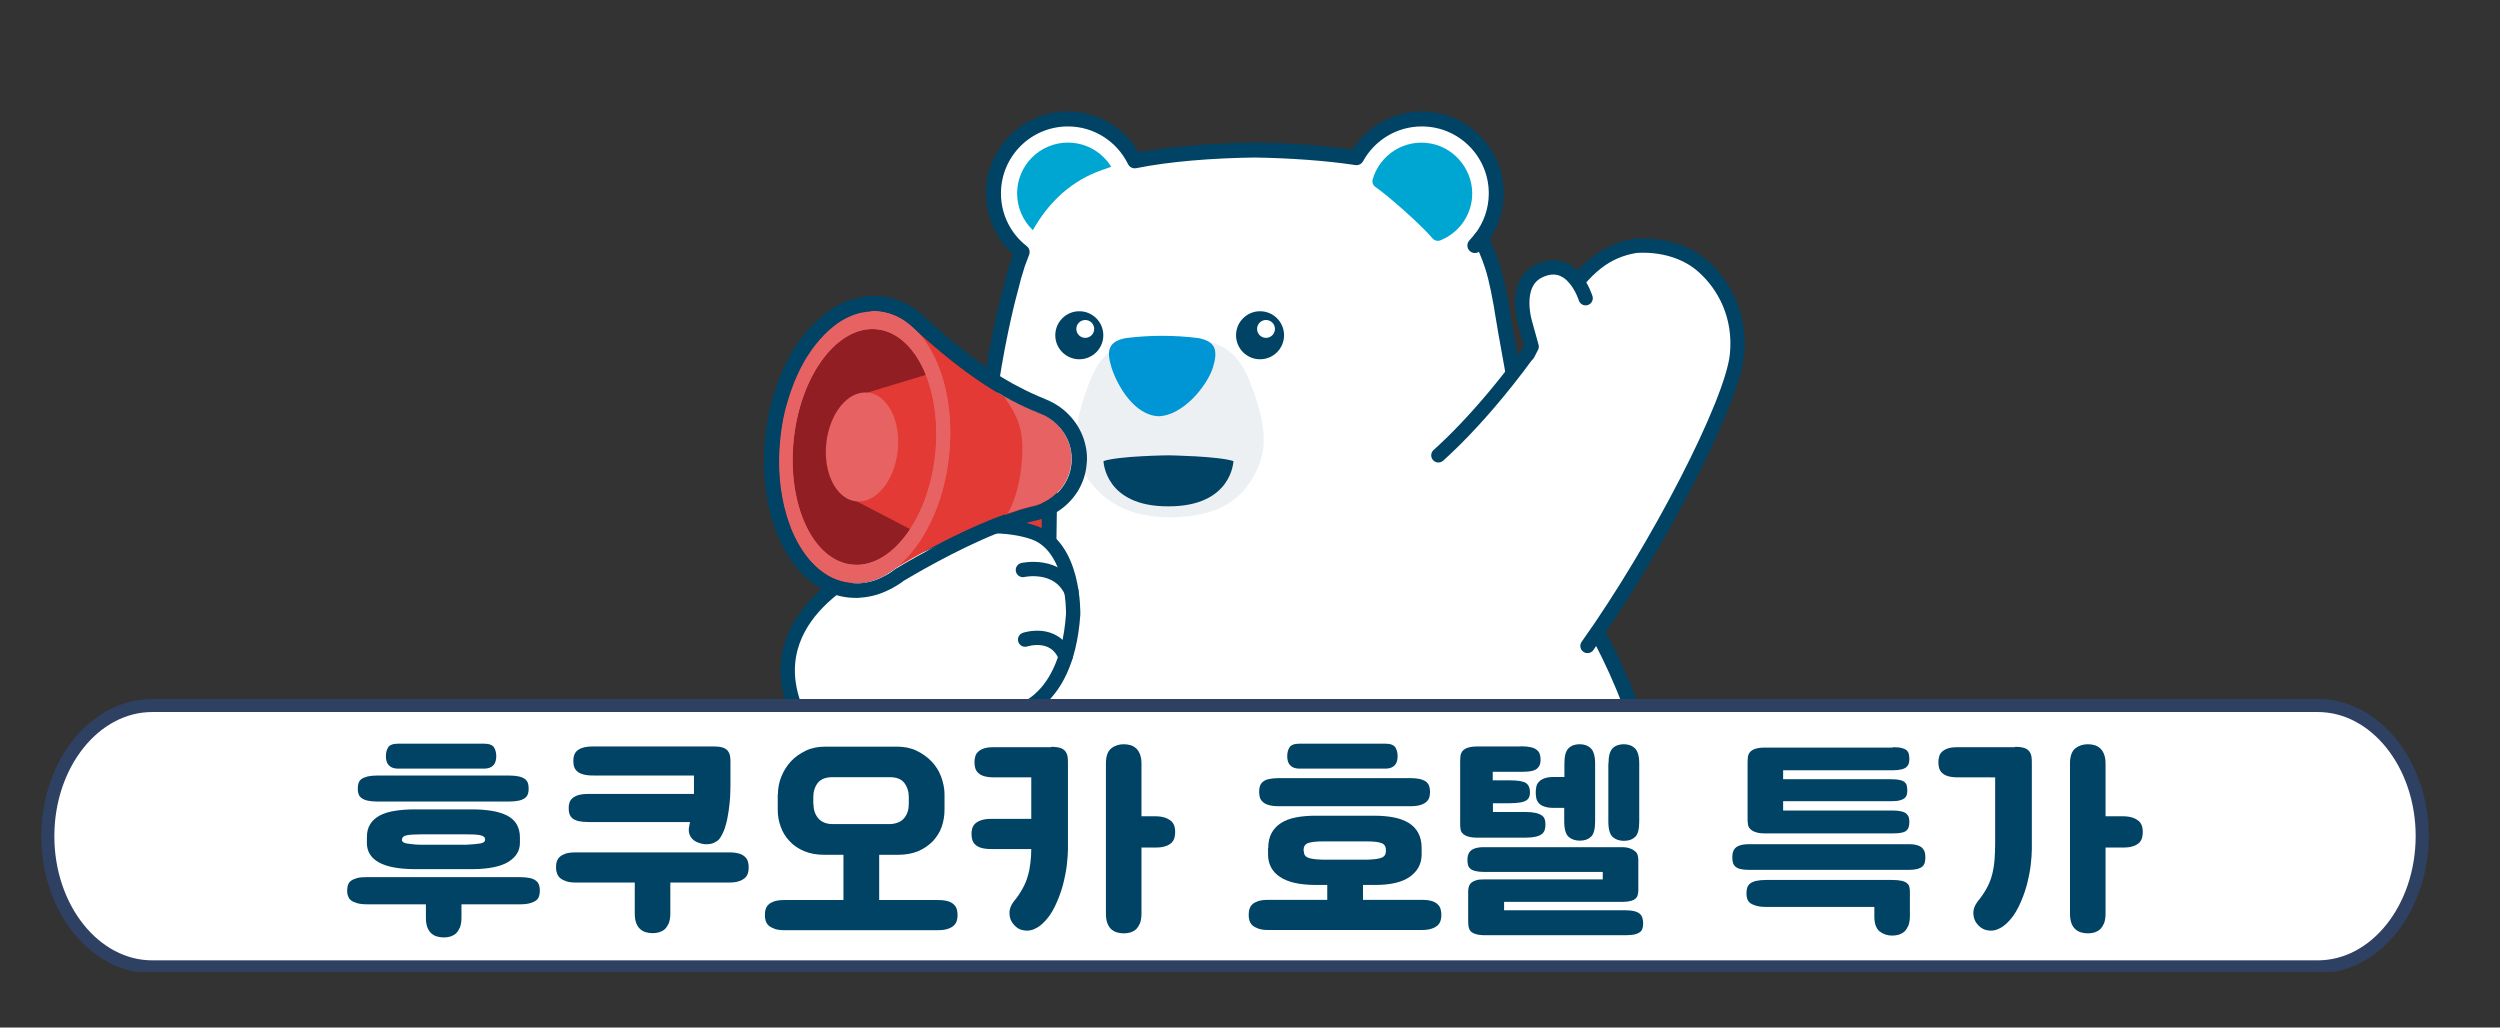
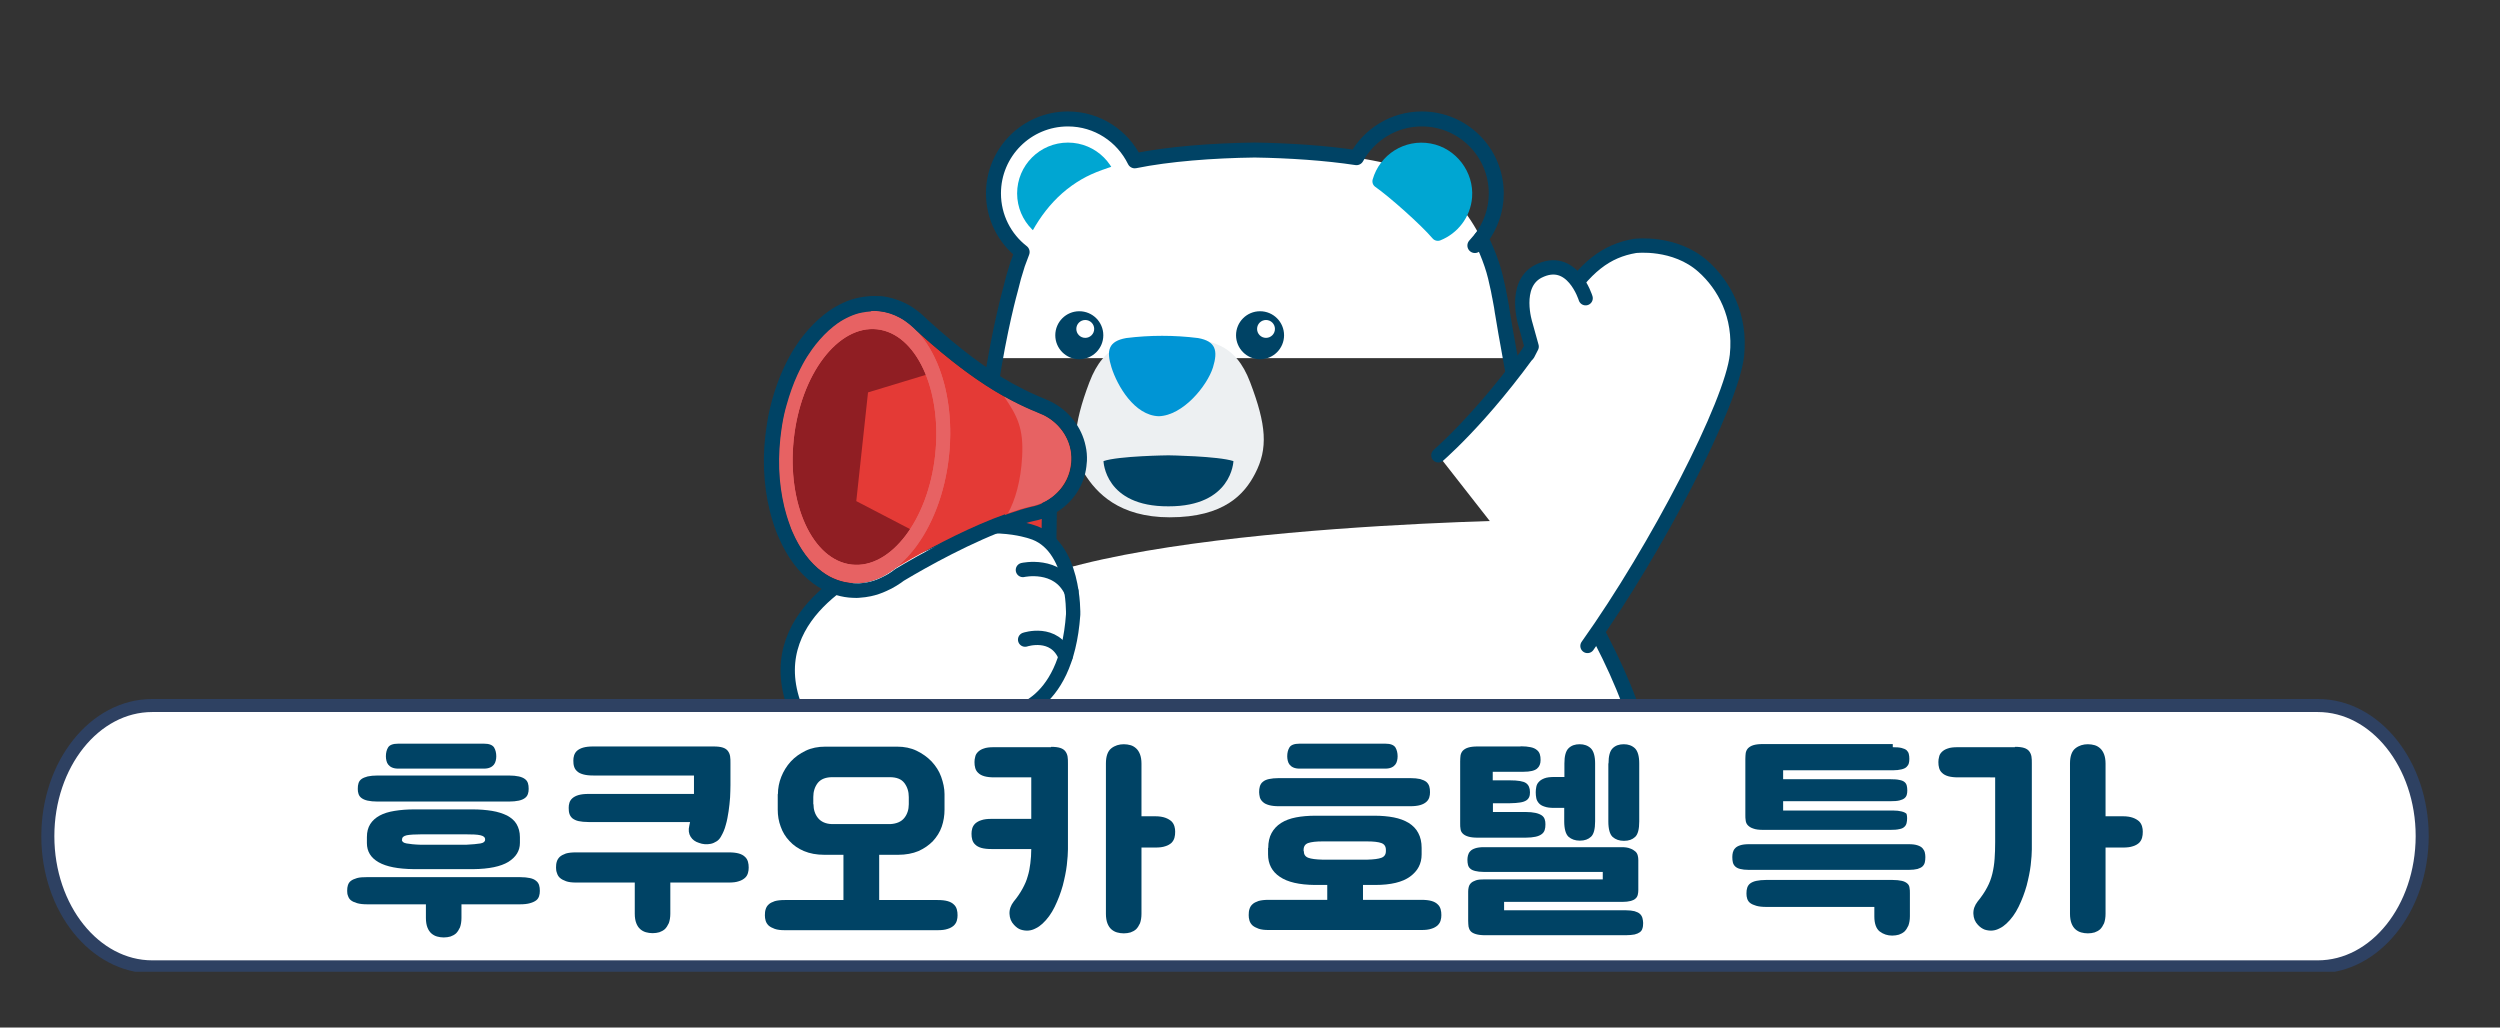
<svg xmlns="http://www.w3.org/2000/svg" xmlns:xlink="http://www.w3.org/1999/xlink" height="552px" id="레이어_1" style="" version="1.1" viewBox="0 0 1343 552" width="1343px" x="0px" xml:space="preserve" y="0px">
  <rect x="0" y="0" width="1343" height="552" fill="#333333" stroke="none" />
  <style type="text/css">
	.st0{clip-path:url(#SVGID_00000177441897356595146210000009454883653544780465_);}
	.st1{fill:#FFFFFF;}
	.st2{fill:#00A6D2;}
	.st3{fill:none;stroke:#004365;stroke-width:8.046;stroke-linecap:round;stroke-linejoin:round;stroke-miterlimit:10;}
	.st4{fill:#EDF0F2;}
	.st5{fill:#0095D5;}
	.st6{fill:#004365;}
	.st7{fill:#FFFFFF;stroke:#004365;stroke-width:8.046;stroke-linecap:round;stroke-linejoin:round;stroke-miterlimit:10;}
	.st8{fill:#FFFFFF;stroke:#004365;stroke-width:7.698;stroke-linecap:round;stroke-linejoin:round;stroke-miterlimit:10;}
	.st9{fill:#E43A36;}
	.st10{fill:#E76263;}
	.st11{fill:#901E23;}
	
		.st12{clip-path:url(#SVGID_00000083811419464957573460000014094388576441805498_);fill:#FFFFFF;stroke:#2E4162;stroke-width:7;stroke-miterlimit:10;}
</style>
  <g>
    <g>
      <defs>
        <rect height="540" id="SVGID_1_" width="1822" x="-808" y="-71" />
      </defs>
      <clipPath id="SVGID_00000023989168746155720620000015822519503839613371_">
        <use style="overflow:visible;" xlink:href="#SVGID_1_" />
      </clipPath>
      <g style="clip-path:url(#SVGID_00000023989168746155720620000015822519503839613371_);">
        <circle class="st1" cx="573.7" cy="103.9" r="40" />
-         <path class="st1" d="M804.9,155.6h-262c0,0-25.3,89-13.5,182.6h144.7l152.2-27.1c-4.3-70.1-14.5-113.4-19-142.1     C805.9,160.6,804.9,155.6,804.9,155.6z" />
        <circle class="st2" cx="573.7" cy="103.9" r="27.3" />
        <path class="st1" d="M806.6,164.6c-1.5-7.7-2.8-15.4-5.3-22.8c-5.6-16.4-14.6-31.9-28.9-42.1c-7.1-5-12.7-7.4-23.4-10.8     c-19-5.3-47.6-7.9-74.9-8.2c-27.2,0.4-55.9,2.9-74.9,8.2c-10.7,3.4-16.3,5.8-23.4,10.8c-14.3,10.2-23.4,25.7-28.9,42.1     c-2.5,7.5-4.4,15.1-5.9,22.8l-5.9,27.8h275.6L806.6,164.6z" />
-         <circle class="st1" cx="763.8" cy="103.9" r="40" />
        <path class="st2" d="M790.8,106.1c1.1-13.7-8.6-26.5-22.2-29c-14.1-2.6-27.4,6-31.2,19.3c-0.4,1.5,0.1,3,1.3,3.9     c7.7,5.4,24.5,20.3,30.9,27.8c1,1.2,2.8,1.6,4.2,1C783,125.4,789.9,116.8,790.8,106.1z" />
        <line class="st3" x1="795.6" x2="792.3" y1="128.1" y2="131.9" />
        <g>
          <path class="st4" d="M671.6,205.4c-8-21.1-21.3-23.7-42.7-23.7c-0.2,0-0.8,0-1,0c-21.4,0-34.7,2.6-42.7,23.7      c-8.7,22.9-9.8,37.5-2.6,49.1c6.3,10.1,18.4,23.4,45.8,23.4c29.4,0,40.2-12.6,45.8-23.4C681.3,240.9,680.3,228.3,671.6,205.4z" />
          <path class="st5" d="M643.6,181.6c-6.4-0.8-12.9-1.2-19.3-1.2s-12.9,0.4-19.3,1.2c-9.5,1.7-10.8,6.6-7.9,15.8      c3.1,9.8,12.3,25.8,25.4,26.2c13.1-0.4,26-16.4,29.1-26.2C654.4,188.3,653.1,183.3,643.6,181.6z" />
          <path class="st6" d="M627.7,244.6c0,0-26.8,0.3-34.9,3.1c0,0,0.6,24.5,34.9,24.3c34.2,0.1,34.9-24.3,34.9-24.3      C654.4,245,627.7,244.6,627.7,244.6z" />
          <g>
            <circle class="st6" cx="676.9" cy="180.1" r="12.9" />
            <circle class="st1" cx="680.1" cy="176.7" r="4.8" />
          </g>
          <g>
            <circle class="st6" cx="579.8" cy="180.1" r="12.9" />
            <circle class="st1" cx="583" cy="176.7" r="4.8" />
          </g>
        </g>
        <path class="st1" d="M528.1,326.5c0,0-26.4,126.6,37.3,230.2L671,590l146.2,13.6l15.1-40.3c0,0,37.5-33.4,52.8-91.8     c4.9-18.8,3.1-39.6-0.1-58.6c-8.1-49-37.2-90.8-61.1-133.4c0-0.1-0.1-0.1-0.1-0.2C823.8,279.4,571.1,282.2,528.1,326.5z" />
        <g>
          <polygon class="st1" points="565.3,556.7 566.7,564.2 565.9,606.8 688.4,606.8 688.4,556.7     " />
          <path class="st1" d="M565.9,598.5c0,0-5.7,5-8.7,13.8c-3.3,9.8-3.3,23.6,10.4,28.6c18.5,7,102.3,7.5,115.4-0.9      c0,0,8.9-12.4,5.4-41.5L565.9,598.5L565.9,598.5z" />
          <path class="st7" d="M628.6,645.2c-0.6-2-0.9-4.1-0.9-6.4c0-4.7,1.4-8.9,3.7-12.2" />
          <path class="st7" d="M591.5,642.5c-0.6-2-0.9-4.1-0.9-6.4c0-4.7,1.4-8.9,3.7-12.2" />
        </g>
        <g>
          <polygon class="st1" points="679.5,560 681.2,567.4 682.4,610 817.2,603.6 822.6,553.2     " />
          <path class="st1" d="M683.9,606.8c0,0-5.7,5-8.7,13.8c-3.3,9.8-3.3,23.6,10.4,28.6c18.5,7,100.7,7.5,113.8-0.9      c0,0,15.9-8.7,17.8-44.7L683.9,606.8z" />
          <path class="st7" d="M734.3,654.4c-0.6-2-3.9-10.1,1.9-22.3" />
          <path class="st7" d="M697.3,650.8c-0.6-2-3.5-11.2,1.9-21.5" />
        </g>
        <path class="st3" d="M660,563.3c8.9,2.7,20,2.4,26.7,0.8l-4.4,42.6c0,0-12.3,6.4-11.9,23.8c0,0-1.9,12.6,15.1,18.5" />
        <path class="st3" d="M885,413c-8.1-49-37.2-90.8-61.1-133.4c0-0.1-0.1-0.1-0.1-0.2l0,0c-4.9-51.9-12.7-86.3-16.5-110.3     c-0.1-0.6-0.2-1.2-0.3-1.7l-0.4-2.7c-0.3-1.8-0.7-3.6-1-5.4v-0.1c0-0.1,0-0.2-0.1-0.3c-0.4-2-0.6-3.2-0.6-3.2l0,0     c-1-4.7-2-9.3-3.6-13.9c-1.6-4.7-3.5-9.2-5.7-13.7c5.1-6.7,8.2-15.1,8.2-24.2c0-22.1-17.9-40-40-40c-15.1,0-28.3,8.4-35.1,20.8     c-16.5-2.5-35.9-3.8-54.7-4.1c-22.6,0.3-46.2,2.1-64.4,5.8c-6.5-13.3-20.1-22.5-35.9-22.5c-22.1,0-40,17.9-40,40     c0,12.8,6,24.2,15.4,31.5c-0.8,2.1-1.6,4.2-2.4,6.4c-1.5,4.6-2.8,9.2-3.9,13.9l0,0c0,0-23.2,81.7-14.8,170.9l0,0     c0,0-26.4,126.6,37.3,230.2l1.4,7.5l-0.7,34.3h-0.2c0,0-5.7,5-8.7,13.8c-3.3,9.8-3.3,23.6,10.4,28.6c16.2,6.1,82.4,7.3,107.5,1.9     c2.3,2.4,5.6,4.7,10.6,6.4c8,3,27.7,4.8,48.7,5.2l0,0l0,0c27.8,0.6,57.6-1.3,65.1-6.1c0,0,15.9-8.7,17.8-44.7l15.1-40.3     c0,0,37.5-33.4,52.8-91.8C890,452.7,888.1,432,885,413z" />
        <g>
          <g>
            <path class="st8" d="M772.7,244.6c3.9-3.5,33.5-29.8,65.4-80.2c13.4-21.2,24.9-29.7,40.3-32.3h0.1c0,0,21.2-2.6,36.5,11.1       c11.1,9.9,20.3,26.3,18.1,47.6c-2.7,25.8-43,103.8-80.3,156.2" />
            <polygon class="st1" points="846.5,167.2 832.6,164.4 823,172.6 823.8,195 848.8,187.4      " />
            <path class="st8" d="M851.8,160.2c0,0-7.2-23.7-25.5-14.4c-13.7,7.2-6.8,28.5-6.8,28.5l3.3,11.9l-2,3.9" />
          </g>
        </g>
        <g>
          <g>
            <path class="st9" d="M548.5,368.3L548.5,368.3c-7.7-0.1-13.8-6.4-13.7-14.1l1.3-93.5l27.8,0.4l-1.3,93.5       C562.5,362.3,556.2,368.4,548.5,368.3z" />
            <path class="st3" d="M548.5,368.3L548.5,368.3c-7.7-0.1-13.8-6.4-13.7-14.1l1.3-93.5l27.8,0.4l-1.3,93.5       C562.5,362.3,556.2,368.4,548.5,368.3z" />
          </g>
          <g>
            <path class="st8" d="M576.5,330.1c0,0,1.1-37.7-22.6-44.5c0,0-26.1-9.1-53.1,4.8l-30.3,12.2c0,0-61.5,24.3-44.3,75       c0,0,18.5,47.6,76.7,29.6l37.8-23.4C540.7,383.8,572.8,382.9,576.5,330.1z" />
            <path class="st8" d="M549.5,306.2c0,0,18.6-4.2,26,11.4" />
            <path class="st8" d="M550.7,343.6c0,0,15.8-5.3,21.7,9.2" />
          </g>
          <g>
            <path class="st9" d="M488.3,174L473,310.1c0,0,46.4-29.7,80.6-38c11.2-2.1,20.2-11,21.6-22.3c0.1-0.8,0.2-1.6,0.2-2.5       c0.5-11-6.5-21-16.7-25.2C541.5,215.1,521.7,204.9,488.3,174z" />
            <path class="st10" d="M575.5,247.4c0.5-11-6.5-21-16.7-25.2c-6-2.5-12.4-5.3-19.5-9.3c7.3,10.6,10.6,17.3,9.8,32.3       c-0.7,13.4-3.8,23.6-7.6,30.5c4.1-1.4,8.2-2.7,12.1-3.6c11.2-2.1,20.2-11,21.6-22.3C575.4,249,575.5,248.2,575.5,247.4z" />
            <ellipse class="st11" cx="464.4" cy="240.2" rx="73.4" ry="45.6" transform="matrix(0.107 -0.994 0.994 0.107 175.694 676.174)" />
            <path class="st9" d="M466.3,210.8l34.6-10.5c0,0,17.7,45.2-9.2,85.4L460,269.2L466.3,210.8z" />
            <path class="st10" d="M472.3,167.2c-25.1-2.7-48.9,27.8-53.2,68c-4.3,40.3,12.4,75.1,37.5,77.8s48.9-27.8,53.2-68       C514.1,204.7,497.4,169.9,472.3,167.2z M457.6,303.3c-21-2.3-34.9-32.4-31.2-67.3c3.7-34.9,23.8-61.4,44.8-59.1       c21,2.3,34.9,32.4,31.2,67.3S478.6,305.6,457.6,303.3z" />
            <path class="st10" d="M472.3,167.2c-25.1-2.7-48.9,27.8-53.2,68c-4.3,40.3,12.4,75.1,37.5,77.8s48.9-27.8,53.2-68       C514.1,204.7,497.4,169.9,472.3,167.2z M457.6,303.3c-21-2.3-34.9-32.4-31.2-67.3c3.7-34.9,23.8-61.4,44.8-59.1       c21,2.3,34.9,32.4,31.2,67.3S478.6,305.6,457.6,303.3z" />
-             <ellipse class="st10" cx="463.2" cy="240.1" rx="29.4" ry="19.3" transform="matrix(0.107 -0.994 0.994 0.107 174.844 674.844)" />
            <g>
              <path class="st6" d="M469.2,167c1,0,2.1,0.1,3.1,0.2c3.9,0.4,7.6,1.6,11.1,3.5c1.7,0.9,3.3,2,4.9,3.3l0,0c0,0,0,0,0.1,0.1        c1.4,1.1,2.7,2.3,4,3.6c19.8,17.9,34.6,28.3,47.1,35.3c5.2,2.9,9.9,5.2,14.5,7.2c0.3,0.1,0.5,0.2,0.8,0.3        c1.4,0.6,2.8,1.2,4.2,1.8c0.6,0.3,1.3,0.5,1.9,0.8c7.3,3.7,12.7,10.4,14.3,18.3c0.4,2,0.6,4,0.5,6.1c0,0.8-0.1,1.6-0.2,2.5        c-0.9,7.1-4.8,13.2-10.3,17.3c-3.3,2.5-7.2,4.2-11.4,5c-1.9,0.5-3.9,1-5.8,1.6c-0.1,0-0.1,0-0.2,0.1c-2,0.6-4,1.3-6.1,2        c-23.1,8-48.4,22.3-60.8,29.7c-0.5,0.4-1.1,0.8-1.6,1.2c-1.4,1-2.8,1.9-4.3,2.6c-0.6,0.3-1.2,0.6-1.8,0.9l0,0l0,0        c-2.3,1.1-4.7,1.9-7.2,2.4c-1.5,0.3-3.1,0.5-4.6,0.6c-0.5,0-1.1,0-1.6,0c-1,0-2.1-0.1-3.1-0.2c-2.3-0.3-4.6-0.8-6.8-1.6        c-1.5-0.5-2.9-1.2-4.3-1.9c-1.4-0.8-2.7-1.6-4-2.6c-6.5-4.8-11.9-12.2-15.9-21.4c-0.4-0.9-0.8-1.8-1.1-2.8        c-0.7-1.9-1.4-3.9-2-5.9c-0.9-3-1.7-6.2-2.3-9.5c-0.6-3.3-1.1-6.7-1.4-10.2c-0.6-7-0.5-14.4,0.3-21.9c0.3-2.5,0.6-5,1-7.4        c0.6-3.7,1.4-7.2,2.4-10.6c1.6-5.7,3.5-11.1,5.8-16.1c0.9-2,1.9-3.9,2.9-5.8c1.5-2.8,3.2-5.4,4.9-7.8c0.6-0.8,1.2-1.6,1.8-2.4        c3-3.8,6.3-7.2,9.7-9.9c0.7-0.5,1.4-1.1,2.1-1.6c2.1-1.5,4.3-2.7,6.5-3.7s4.5-1.8,6.8-2.2c1.5-0.3,3.1-0.5,4.6-0.6        C468.1,167,468.7,167,469.2,167 M469.2,159c-0.7,0-1.3,0-2,0.1c-2,0.1-3.9,0.4-5.9,0.8c-2.8,0.6-5.7,1.5-8.4,2.8        c-2.6,1.2-5.3,2.7-7.8,4.5c-0.8,0.6-1.6,1.2-2.4,1.8c-3.9,3.1-7.7,6.9-11.1,11.2c-0.7,0.9-1.3,1.7-2,2.6        c-1.9,2.7-3.8,5.6-5.4,8.6c-1.1,2-2.2,4.1-3.2,6.3c-2.5,5.4-4.6,11.3-6.3,17.4c-1,3.7-1.9,7.5-2.5,11.4        c-0.4,2.6-0.8,5.3-1.1,7.9c-0.9,7.9-1,15.8-0.3,23.4c0.3,3.7,0.8,7.4,1.5,11c0.7,3.5,1.5,7,2.5,10.3c0.7,2.2,1.4,4.4,2.2,6.5        c0.4,1,0.8,2.1,1.3,3.1c4.5,10.5,10.9,19.1,18.5,24.7c1.6,1.2,3.3,2.3,5,3.2c1.7,1,3.6,1.8,5.4,2.4c2.8,1,5.7,1.7,8.7,2        c1.3,0.1,2.6,0.2,4,0.2c0.7,0,1.3,0,2-0.1c2-0.1,3.9-0.4,5.9-0.8c2.9-0.6,5.8-1.6,8.6-2.9c0.2-0.1,0.4-0.2,0.6-0.3        c0.6-0.3,1.2-0.6,1.9-0.9c1.7-0.9,3.5-2,5.1-3.1c0.5-0.4,1-0.7,1.5-1.1c12.7-7.6,36.9-21.1,58.9-28.8c2-0.7,3.9-1.3,5.8-1.9        l0.2-0.1c1.9-0.6,3.6-1,5.3-1.4c5.2-1,10.2-3.2,14.5-6.4c7.5-5.6,12.3-13.7,13.4-22.7c0.1-1,0.2-2.1,0.3-3.1        c0.1-2.7-0.1-5.4-0.7-8c-2.1-10.2-9.1-19.1-18.6-23.8c-0.8-0.4-1.6-0.8-2.4-1.1c-1.3-0.5-2.6-1.1-4-1.7l-0.5-0.2l-0.2-0.1        c-4.9-2.1-9.4-4.4-13.8-6.8c-13.8-7.7-28.2-18.5-45.4-34.1c-1.4-1.4-2.9-2.8-4.4-4c-0.2-0.1-0.3-0.3-0.5-0.4        c-1.9-1.5-3.8-2.8-5.7-3.8c-4.5-2.4-9.2-3.9-14.1-4.5C471.8,159.1,470.5,159,469.2,159L469.2,159z" />
            </g>
          </g>
        </g>
      </g>
    </g>
  </g>
  <g>
    <g>
      <defs>
        <rect height="492.7" id="SVGID_00000103956899742080930090000009752797632673368251_" width="1434" x="-101" y="29.3" />
      </defs>
      <clipPath id="SVGID_00000013876803024949996480000005884915447617531058_">
        <use style="overflow:visible;" xlink:href="#SVGID_00000103956899742080930090000009752797632673368251_" />
      </clipPath>
      <path d="    M1245.1,519.4H81.8c-30.9,0-56.1-31.4-56.1-70.2l0,0c0-38.7,25.1-70.2,56.1-70.2h1163.3c30.9,0,56.1,31.4,56.1,70.2l0,0    C1301.1,488.1,1276,519.4,1245.1,519.4z" style="clip-path:url(#SVGID_00000013876803024949996480000005884915447617531058_);fill:#FFFFFF;stroke:#2E4162;stroke-width:7;stroke-miterlimit:10;" />
    </g>
  </g>
  <g>
    <path class="st6" d="M186.5,478.6c0-1.2,0.1-2.2,0.4-3.1c0.3-0.9,0.8-1.7,1.6-2.3c0.8-0.6,1.9-1.1,3.3-1.5c1.4-0.4,3.2-0.5,5.4-0.5   h82.1c2.2,0,4,0.2,5.4,0.5s2.5,0.8,3.3,1.5c0.8,0.6,1.3,1.4,1.6,2.3c0.3,0.9,0.4,1.9,0.4,3.1c0,0.9-0.1,1.9-0.4,2.8   c-0.3,0.9-0.8,1.7-1.6,2.3c-0.8,0.6-1.9,1.1-3.3,1.5c-1.4,0.4-3.2,0.6-5.4,0.6h-31.4v7.3c0,2-0.3,3.7-0.8,5.1   c-0.6,1.3-1.3,2.4-2.1,3.2c-0.9,0.8-1.9,1.3-3,1.7c-1.1,0.3-2.3,0.5-3.6,0.5c-1.3,0-2.5-0.2-3.6-0.5c-1.1-0.3-2.2-0.9-3.1-1.7   c-0.9-0.8-1.6-1.9-2.1-3.2c-0.5-1.3-0.8-3-0.8-5.1v-7.3h-31.5c-2.2,0-4-0.2-5.4-0.6c-1.4-0.4-2.5-0.9-3.3-1.5   c-0.8-0.6-1.3-1.4-1.6-2.3C186.6,480.5,186.5,479.6,186.5,478.6z M192.2,423.8c0-1.2,0.1-2.2,0.4-3.1c0.3-0.9,0.8-1.6,1.6-2.2   c0.8-0.6,1.9-1,3.3-1.4c1.4-0.3,3.2-0.5,5.4-0.5h70.4c2.2,0,4,0.2,5.4,0.5c1.4,0.3,2.5,0.8,3.3,1.4c0.8,0.6,1.3,1.3,1.6,2.2   c0.3,0.9,0.4,1.9,0.4,3.1c0,0.9-0.1,1.9-0.4,2.7c-0.3,0.9-0.8,1.6-1.6,2.2c-0.8,0.6-1.9,1.1-3.3,1.4s-3.2,0.5-5.4,0.5h-70.4   c-2.2,0-4-0.2-5.4-0.5s-2.5-0.8-3.3-1.4c-0.8-0.6-1.3-1.3-1.6-2.2C192.3,425.7,192.2,424.7,192.2,423.8z M197.1,449.7   c0-2.8,0.6-5.1,1.8-7c1.2-1.9,2.9-3.4,5.1-4.6c2.2-1.2,4.9-2,8-2.5c3.1-0.5,6.6-0.8,10.6-0.8h31.2c3.9,0,7.4,0.3,10.5,0.8   c3.1,0.5,5.8,1.4,8.1,2.5c2.2,1.2,4,2.7,5.1,4.6s1.8,4.2,1.8,7v3.1c0,4.3-2.1,7.6-6.2,10.2c-4.1,2.5-10.4,3.8-18.7,3.9h-32.2   c-8.3-0.1-14.6-1.3-18.8-3.7c-4.2-2.4-6.3-5.8-6.3-10.3V449.7z M207.3,406.3c0-1.9,0.4-3.5,1.2-4.8c0.8-1.3,2.6-2,5.4-2H260   c2.8,0,4.5,0.7,5.4,2c0.8,1.3,1.2,3,1.2,4.8c0,0.8-0.1,1.6-0.3,2.4c-0.2,0.8-0.5,1.5-1,2.1c-0.5,0.6-1.1,1.1-2,1.5   c-0.9,0.4-2,0.6-3.3,0.6h-46.1c-1.3,0-2.4-0.2-3.3-0.6c-0.9-0.4-1.5-0.9-2-1.5c-0.5-0.6-0.8-1.3-1-2.1   C207.4,407.9,207.3,407.1,207.3,406.3z M215.9,451.1c0,1,0.8,1.7,2.5,2c1.7,0.3,4.2,0.6,7.7,0.7h24.3c3.5-0.2,6-0.4,7.7-0.7   c1.7-0.3,2.5-1,2.5-2v-0.2c0-1.1-0.8-1.8-2.5-2.2s-4.3-0.5-8-0.5h-23.6c-3.7,0-6.4,0.2-8,0.5c-1.7,0.4-2.5,1.1-2.5,2.2V451.1z" />
    <path class="st6" d="M298.7,466.1c0-1.2,0.1-2.3,0.4-3.2c0.3-1,0.8-1.8,1.6-2.6c0.8-0.7,1.9-1.3,3.3-1.8c1.4-0.4,3.2-0.6,5.4-0.6   h82.1c2.2,0,4,0.2,5.4,0.6c1.4,0.4,2.5,1,3.3,1.8c0.8,0.7,1.3,1.6,1.6,2.6c0.3,1,0.4,2.1,0.4,3.2c0,0.9-0.1,1.9-0.4,2.9   c-0.3,1-0.8,1.9-1.6,2.6c-0.8,0.7-1.9,1.4-3.3,1.8c-1.4,0.5-3.2,0.7-5.4,0.7h-31.4v16.7c0,2-0.3,3.7-0.8,5.1   c-0.6,1.3-1.3,2.4-2.1,3.2c-0.9,0.8-1.9,1.3-3,1.7c-1.1,0.3-2.3,0.5-3.6,0.5c-1.3,0-2.5-0.2-3.6-0.5c-1.1-0.3-2.2-0.9-3.1-1.7   c-0.9-0.8-1.6-1.9-2.1-3.2c-0.5-1.3-0.8-3-0.8-5.1v-16.7h-31.5c-2.2,0-4-0.2-5.4-0.7c-1.4-0.5-2.5-1.1-3.3-1.8   c-0.8-0.7-1.3-1.6-1.6-2.6C298.8,468,298.7,467,298.7,466.1z M383.3,401c2.1,0,3.8,0.2,5,0.6c1.2,0.4,2.1,1,2.7,1.8   c0.6,0.8,1,1.7,1.2,2.8c0.2,1.1,0.2,2.4,0.2,3.8v11.8c0,2-0.1,4.2-0.2,6.6c-0.2,2.4-0.4,4.9-0.8,7.4c-0.4,2.5-0.8,5-1.5,7.3   c-0.6,2.4-1.5,4.4-2.6,6.3c-0.6,1.1-1.4,2-2.4,2.6c-1,0.6-2,1.1-3.1,1.3s-2.1,0.3-3.2,0.2c-1.1-0.1-2.1-0.3-3.1-0.7   c-2-0.6-3.5-1.7-4.5-3.3c-1-1.6-1.3-3.6-0.7-6l0.4-1.9h-54.5c-2.2,0-4-0.2-5.4-0.5s-2.5-0.9-3.3-1.5c-0.8-0.7-1.3-1.5-1.6-2.4   c-0.3-0.9-0.4-2-0.4-3.2c0-0.9,0.1-1.9,0.4-2.8c0.3-0.9,0.8-1.7,1.6-2.4c0.8-0.7,1.9-1.3,3.3-1.7c1.4-0.4,3.2-0.6,5.4-0.6h56.6   v-1.3v-8.6h-54.1c-2.2,0-4-0.2-5.4-0.6c-1.4-0.4-2.5-0.9-3.3-1.7c-0.8-0.7-1.3-1.5-1.6-2.5c-0.3-0.9-0.4-2-0.4-3.2   c0-0.9,0.1-1.9,0.4-2.8c0.3-0.9,0.8-1.8,1.6-2.5c0.8-0.7,1.9-1.3,3.3-1.7c1.4-0.4,3.2-0.6,5.4-0.6H383.3z" />
    <path class="st6" d="M417.9,426.6c0-3.1,0.6-6.3,1.8-9.3s2.9-5.8,5.1-8.2c2.2-2.4,4.9-4.3,8-5.8c3.1-1.5,6.6-2.2,10.6-2.2h38.5   c3.9,0,7.4,0.7,10.5,2.2c3.1,1.5,5.8,3.4,8.1,5.8c2.2,2.4,4,5.1,5.1,8.2s1.8,6.2,1.8,9.3v8.3c0,3.2-0.5,6.3-1.5,9.2   c-1,2.9-2.6,5.4-4.7,7.7c-2.1,2.2-4.7,4-7.8,5.4c-3.1,1.3-6.8,2-10.9,2h-10.2v24.3h31.4c2.2,0,4,0.2,5.4,0.6c1.4,0.4,2.5,1,3.3,1.8   c0.8,0.7,1.3,1.6,1.6,2.6c0.3,1,0.4,2.1,0.4,3.2c0,0.9-0.1,1.9-0.4,2.9c-0.3,1-0.8,1.8-1.6,2.6c-0.8,0.7-1.9,1.4-3.3,1.8   c-1.4,0.5-3.2,0.7-5.4,0.7h-82.1c-2.2,0-4-0.2-5.4-0.7c-1.4-0.5-2.5-1.1-3.3-1.8c-0.8-0.8-1.3-1.6-1.6-2.6c-0.3-1-0.4-1.9-0.4-2.9   c0-1.2,0.1-2.3,0.4-3.2c0.3-1,0.8-1.9,1.6-2.6c0.8-0.8,1.9-1.3,3.3-1.8c1.4-0.4,3.2-0.6,5.4-0.6h31.5v-24.3h-10.3   c-4.2,0-7.8-0.7-10.9-2c-3.1-1.3-5.7-3.1-7.8-5.4c-2.1-2.2-3.7-4.8-4.7-7.7c-1.1-2.9-1.6-5.9-1.6-9.2V426.6z M437,432   c0,2.9,0.8,5.4,2.4,7.4c1.6,2,4.1,3.2,7.5,3.3h31.4c3.4-0.2,5.9-1.3,7.5-3.3c1.6-2,2.4-4.5,2.4-7.4v-3.8c0-3-0.8-5.5-2.4-7.6   c-1.6-2.1-4.2-3.1-7.9-3.1h-30.7c-3.6,0-6.2,1-7.9,3.1c-1.6,2.1-2.4,4.6-2.4,7.6V432z" />
    <path class="st6" d="M564.6,401.2c2.1,0,3.8,0.2,5,0.6c1.2,0.4,2.1,1,2.7,1.8c0.6,0.8,1,1.7,1.2,2.8c0.2,1.1,0.2,2.4,0.2,3.8v46.1   c0,2-0.2,4.8-0.6,8.4c-0.4,3.5-1.2,7.2-2.2,11.1c-1.1,3.9-2.5,7.6-4.3,11.3c-1.8,3.7-4,6.7-6.6,9.1c-1.1,1-2.3,1.9-3.6,2.5   c-1.3,0.7-2.6,1.1-4,1.2c-1.4,0.1-2.7-0.1-4-0.5s-2.5-1.3-3.7-2.6c-1.5-1.6-2.3-3.5-2.4-5.9c-0.1-2.4,0.7-4.5,2.2-6.5   c2-2.4,3.6-4.8,4.8-7c1.2-2.2,2.2-4.4,2.8-6.7c0.7-2.2,1.1-4.5,1.4-6.9c0.3-2.4,0.5-4.9,0.5-7.7h-21.4c-2.2,0-4-0.2-5.4-0.6   c-1.4-0.4-2.5-1-3.3-1.8c-0.8-0.7-1.3-1.6-1.6-2.6c-0.3-1-0.4-2.1-0.4-3.2c0-0.9,0.1-1.9,0.4-2.9c0.3-1,0.8-1.8,1.6-2.6   c0.8-0.7,1.9-1.4,3.3-1.8c1.4-0.5,3.2-0.7,5.4-0.7h21.4v-22.3h-19.8c-2.2,0-4-0.2-5.4-0.6c-1.4-0.4-2.5-1-3.3-1.8   c-0.8-0.7-1.3-1.6-1.6-2.6c-0.3-1-0.4-2.1-0.4-3.2c0-0.9,0.1-1.9,0.4-2.9c0.2-1,0.7-1.8,1.5-2.6c0.7-0.7,1.8-1.4,3.1-1.8   c1.3-0.5,3.1-0.7,5.3-0.7H564.6z M594.1,410.1c0-3.9,1-6.6,2.9-8.1c1.9-1.5,4.2-2.2,6.7-2.2c1.3,0,2.5,0.2,3.6,0.5   c1.1,0.3,2.1,0.9,3,1.7c0.9,0.8,1.6,1.9,2.1,3.2c0.5,1.3,0.8,3,0.8,5v28.3h7.4c2.2,0,4,0.3,5.4,0.8c1.4,0.5,2.5,1.2,3.3,1.9   c0.8,0.8,1.3,1.7,1.6,2.7c0.3,1,0.4,1.9,0.4,2.9c0,1.2-0.1,2.3-0.4,3.3c-0.3,1-0.8,1.9-1.6,2.7c-0.8,0.7-1.9,1.4-3.3,1.8   c-1.4,0.5-3.2,0.7-5.4,0.7h-7.4v35.6c0,2-0.3,3.7-0.8,5.1c-0.6,1.3-1.3,2.4-2.1,3.2c-0.9,0.8-1.9,1.3-3,1.7   c-1.1,0.3-2.3,0.5-3.6,0.5c-1.3,0-2.5-0.2-3.6-0.5c-1.1-0.3-2.2-0.9-3.1-1.7c-0.9-0.8-1.6-1.9-2.1-3.2c-0.5-1.3-0.8-3-0.8-5.1   V410.1z" />
    <path class="st6" d="M681.3,455.5c0-3.1,0.6-5.8,1.8-8c1.2-2.2,2.9-4,5.1-5.4c2.2-1.4,4.9-2.4,8-3c3.1-0.6,6.6-0.9,10.6-0.9h31.4   c3.9,0,7.4,0.3,10.5,0.9c3.1,0.6,5.8,1.6,8.1,3c2.2,1.4,4,3.2,5.1,5.4c1.2,2.2,1.8,4.9,1.8,8v3.5c0,5-2.1,8.9-6.2,11.9   c-4.1,3-10.4,4.5-18.7,4.5h-6.6v8h31.4c2.2,0,4,0.2,5.4,0.6c1.4,0.4,2.5,1,3.3,1.8c0.8,0.7,1.3,1.6,1.6,2.6c0.3,1,0.4,2.1,0.4,3.2   c0,0.9-0.1,1.9-0.4,2.9c-0.3,1-0.8,1.8-1.6,2.6c-0.8,0.7-1.9,1.4-3.3,1.8c-1.4,0.5-3.2,0.7-5.4,0.7h-82.1c-2.2,0-4-0.2-5.4-0.7   c-1.4-0.5-2.5-1.1-3.3-1.8c-0.8-0.8-1.3-1.6-1.6-2.6c-0.3-1-0.4-1.9-0.4-2.9c0-1.2,0.1-2.3,0.4-3.2c0.3-1,0.8-1.9,1.6-2.6   c0.8-0.8,1.9-1.3,3.3-1.8c1.4-0.4,3.2-0.6,5.4-0.6H713v-8h-6.7c-8.3-0.1-14.6-1.5-18.8-4.4c-4.2-2.8-6.3-6.9-6.3-12V455.5z    M676.4,425.6c0-1.2,0.1-2.2,0.4-3.2c0.3-0.9,0.8-1.8,1.6-2.4c0.8-0.7,1.9-1.2,3.3-1.5s3.2-0.5,5.4-0.5h70.4c2.2,0,4,0.2,5.4,0.5   c1.4,0.4,2.5,0.9,3.3,1.5c0.8,0.7,1.3,1.5,1.6,2.4c0.3,0.9,0.4,2,0.4,3.2c0,0.9-0.1,1.9-0.4,2.8c-0.3,0.9-0.8,1.7-1.6,2.4   s-1.9,1.3-3.3,1.7c-1.4,0.4-3.2,0.6-5.4,0.6h-70.4c-2.2,0-4-0.2-5.4-0.6c-1.4-0.4-2.5-0.9-3.3-1.7c-0.8-0.7-1.3-1.5-1.6-2.4   C676.6,427.4,676.4,426.5,676.4,425.6z M691.5,406.3c0-1.9,0.4-3.5,1.2-4.8c0.8-1.3,2.6-2,5.4-2h46.1c2.8,0,4.5,0.7,5.4,2   c0.8,1.3,1.2,3,1.2,4.8c0,0.8-0.1,1.6-0.3,2.4c-0.2,0.8-0.5,1.5-1,2.1c-0.5,0.6-1.1,1.1-2,1.5c-0.9,0.4-2,0.6-3.3,0.6h-46.1   c-1.3,0-2.4-0.2-3.3-0.6c-0.9-0.4-1.5-0.9-2-1.5c-0.5-0.6-0.8-1.3-1-2.1C691.6,407.9,691.5,407.1,691.5,406.3z M700.4,457.2   c0,1.8,0.8,3,2.4,3.6c1.6,0.6,4.1,0.9,7.5,1h24.3c3.4-0.1,5.9-0.4,7.5-1c1.6-0.6,2.4-1.8,2.4-3.6v-0.6c0-1.9-0.8-3.1-2.4-3.7   c-1.6-0.6-4.2-0.9-7.9-0.9h-23.6c-3.6,0-6.2,0.3-7.9,0.9c-1.6,0.6-2.4,1.8-2.4,3.7V457.2z" />
    <path class="st6" d="M816.9,400.9c2.2,0,4,0.2,5.4,0.5s2.5,0.8,3.3,1.5c0.8,0.6,1.3,1.4,1.6,2.3c0.3,0.9,0.4,1.9,0.4,3.1   c0,2-0.6,3.5-1.9,4.6c-1.3,1.1-3.7,1.7-7.3,1.7h-16.5v4.6h9.2c4.4,0,7.3,0.5,8.7,1.5c1.4,1,2.1,2.6,2.1,4.9c0,0.9-0.1,1.8-0.4,2.5   c-0.3,0.7-0.8,1.4-1.6,1.9c-0.8,0.5-1.9,0.9-3.3,1.1c-1.4,0.2-3.2,0.4-5.4,0.4h-9.2v4.7h17.5c2.2,0,4,0.2,5.4,0.5   c1.4,0.3,2.5,0.8,3.3,1.3c0.8,0.6,1.3,1.2,1.6,2.1c0.3,0.8,0.4,1.7,0.4,2.7c0,1.2-0.1,2.2-0.4,3.1c-0.3,0.9-0.8,1.6-1.6,2.2   c-0.8,0.6-1.9,1.1-3.3,1.4c-1.4,0.3-3.2,0.5-5.4,0.5h-25.6c-2.2,0-3.9-0.2-5.2-0.6c-1.3-0.4-2.2-0.9-2.9-1.6   c-0.7-0.7-1.1-1.5-1.2-2.4c-0.2-0.9-0.2-2-0.2-3.2v-33.2c0-1.2,0.1-2.3,0.2-3.2c0.2-1,0.6-1.8,1.2-2.5c0.7-0.7,1.6-1.3,2.9-1.7   c1.3-0.4,3-0.6,5.2-0.6H816.9z M808,484.3v4.7h65.4c1.9,0,3.4,0.2,4.7,0.5c1.2,0.4,2.2,0.8,2.8,1.4c0.7,0.6,1.1,1.3,1.4,2.2   c0.2,0.9,0.4,1.8,0.4,2.7c0,1.2-0.1,2.2-0.4,3c-0.2,0.8-0.7,1.5-1.4,2c-0.7,0.5-1.6,0.9-2.8,1.2c-1.2,0.2-2.8,0.4-4.7,0.4h-75.4   c-2.2,0-3.9-0.2-5.2-0.6c-1.3-0.4-2.2-0.9-2.8-1.6c-0.6-0.7-0.9-1.5-1.1-2.4c-0.1-0.9-0.2-2-0.2-3.2v-15.7c0-0.8,0.1-1.6,0.3-2.4   c0.2-0.8,0.6-1.5,1.2-2.1c0.6-0.6,1.5-1.1,2.7-1.5c1.2-0.4,2.8-0.5,4.7-0.5h63.4v-4h-63.8c-2,0-3.5-0.2-4.7-0.5   c-1.2-0.3-2.1-0.7-2.7-1.3c-0.6-0.5-1-1.2-1.2-2c-0.2-0.8-0.3-1.7-0.3-2.7c0-0.8,0.1-1.6,0.3-2.4c0.2-0.8,0.6-1.6,1.2-2.2   c0.6-0.7,1.5-1.2,2.7-1.6c1.2-0.4,2.8-0.6,4.7-0.6h73.9c1.9,0,3.4,0.2,4.6,0.7c1.2,0.4,2.1,1,2.8,1.6c0.7,0.6,1.1,1.4,1.3,2.2   c0.2,0.8,0.3,1.6,0.3,2.4v16.1c0,0.9-0.1,1.8-0.3,2.6c-0.2,0.8-0.6,1.5-1.2,2c-0.6,0.6-1.5,1-2.6,1.3c-1.1,0.3-2.7,0.5-4.5,0.5H808   z M840.5,434H835c-2.2,0-4-0.2-5.3-0.7c-1.3-0.4-2.3-1-3-1.8c-0.7-0.8-1.2-1.7-1.4-2.7c-0.2-1-0.3-2.1-0.3-3.2   c0-0.9,0.1-1.9,0.3-2.9c0.2-1,0.6-1.9,1.4-2.7c0.7-0.8,1.7-1.4,3-1.9c1.3-0.5,3.1-0.7,5.3-0.7h5.4v-7.3c0-3.9,0.7-6.6,2.2-8.1   c1.5-1.5,3.5-2.2,6-2.2c2.4,0,4.4,0.7,6,2.2c1.5,1.5,2.3,4.2,2.3,8.1v31.1c0,4.1-0.7,6.9-2.2,8.3c-1.5,1.4-3.4,2.1-6,2.1   c-2.5,0-4.5-0.7-6.1-2.1c-1.5-1.4-2.3-4.2-2.3-8.3V434z M864.1,410.1c0-3.9,0.7-6.6,2.2-8.1c1.5-1.5,3.5-2.2,6-2.2   c2.4,0,4.4,0.7,6,2.2c1.5,1.5,2.3,4.2,2.3,8.1v31.2c0,4.1-0.7,6.9-2.2,8.3c-1.5,1.4-3.4,2.1-6,2.1c-2.5,0-4.5-0.7-6.1-2.1   c-1.5-1.4-2.3-4.2-2.3-8.3V410.1z" />
-     <path class="st6" d="M939.5,467.3c-2,0-3.5-0.2-4.7-0.5c-1.2-0.3-2.1-0.8-2.7-1.4c-0.6-0.6-1-1.3-1.2-2.1c-0.2-0.8-0.3-1.8-0.3-2.9   c0-0.9,0.1-1.7,0.3-2.5c0.2-0.8,0.6-1.6,1.2-2.2c0.6-0.7,1.5-1.2,2.7-1.6c1.2-0.4,2.8-0.6,4.7-0.6h85.9c2,0,3.5,0.2,4.7,0.6   c1.2,0.4,2.1,0.9,2.7,1.6c0.6,0.7,1,1.4,1.2,2.2c0.2,0.8,0.3,1.7,0.3,2.5c0,1.1-0.1,2.1-0.3,2.9c-0.2,0.8-0.6,1.5-1.2,2.1   c-0.6,0.6-1.5,1-2.7,1.4c-1.2,0.3-2.8,0.5-4.7,0.5H939.5z M1006.9,487.2h-58c-2.2,0-4-0.2-5.4-0.6c-1.4-0.4-2.5-0.9-3.3-1.5   c-0.8-0.6-1.3-1.4-1.6-2.3c-0.3-0.9-0.4-1.8-0.4-2.8c0-1.2,0.1-2.2,0.4-3.1c0.3-0.9,0.8-1.7,1.6-2.3c0.8-0.6,1.9-1.1,3.3-1.4   c1.4-0.3,3.2-0.5,5.4-0.5h67.6c2.2,0,3.9,0.2,5.2,0.5c1.3,0.3,2.2,0.8,2.9,1.4c0.7,0.6,1.1,1.4,1.2,2.3c0.2,0.9,0.2,1.9,0.2,3.1   v12.2c0,2-0.3,3.6-0.8,5c-0.6,1.3-1.3,2.4-2.1,3.2c-0.9,0.8-1.9,1.3-3,1.7c-1.1,0.3-2.3,0.5-3.6,0.5c-2.5,0-4.7-0.7-6.7-2.2   c-1.9-1.5-2.9-4.2-2.9-8.1V487.2z M1016.8,401.4c2,0,3.5,0.1,4.7,0.4c1.2,0.3,2.1,0.7,2.7,1.2c0.6,0.6,1,1.2,1.2,2   c0.2,0.8,0.3,1.7,0.3,2.7c0,0.9-0.1,1.7-0.3,2.4c-0.2,0.7-0.6,1.3-1.2,1.9c-0.6,0.6-1.5,1-2.7,1.3c-1.2,0.3-2.8,0.5-4.7,0.5h-58.9   v4.8h57.8c2,0,3.5,0.1,4.7,0.4c1.2,0.2,2.1,0.6,2.7,1.1c0.6,0.5,1,1.1,1.2,1.9c0.2,0.8,0.3,1.6,0.3,2.7c0,0.9-0.1,1.6-0.3,2.3   c-0.2,0.7-0.6,1.3-1.2,1.8c-0.6,0.5-1.5,0.9-2.7,1.2c-1.2,0.3-2.8,0.4-4.7,0.4h-57.8v5h58.9c2,0,3.5,0.2,4.7,0.5   c1.2,0.3,2.1,0.7,2.7,1.3c0.6,0.6,1,1.2,1.2,1.9c0.2,0.7,0.3,1.5,0.3,2.3c0,1-0.1,1.9-0.3,2.7c-0.2,0.8-0.6,1.5-1.2,2   c-0.6,0.6-1.5,1-2.7,1.2c-1.2,0.3-2.8,0.4-4.7,0.4h-68.5c-2.2,0-3.9-0.2-5.2-0.7c-1.3-0.4-2.2-1-2.9-1.7c-0.7-0.7-1.1-1.6-1.2-2.5   c-0.2-1-0.2-2.1-0.2-3.2v-30c0-1.2,0.1-2.3,0.2-3.2c0.2-1,0.6-1.8,1.2-2.5c0.7-0.7,1.6-1.3,2.9-1.7c1.3-0.4,3-0.6,5.2-0.6H1016.8z" />
+     <path class="st6" d="M939.5,467.3c-2,0-3.5-0.2-4.7-0.5c-1.2-0.3-2.1-0.8-2.7-1.4c-0.6-0.6-1-1.3-1.2-2.1c-0.2-0.8-0.3-1.8-0.3-2.9   c0-0.9,0.1-1.7,0.3-2.5c0.2-0.8,0.6-1.6,1.2-2.2c0.6-0.7,1.5-1.2,2.7-1.6c1.2-0.4,2.8-0.6,4.7-0.6h85.9c2,0,3.5,0.2,4.7,0.6   c1.2,0.4,2.1,0.9,2.7,1.6c0.6,0.7,1,1.4,1.2,2.2c0.2,0.8,0.3,1.7,0.3,2.5c0,1.1-0.1,2.1-0.3,2.9c-0.2,0.8-0.6,1.5-1.2,2.1   c-0.6,0.6-1.5,1-2.7,1.4c-1.2,0.3-2.8,0.5-4.7,0.5H939.5z M1006.9,487.2h-58c-2.2,0-4-0.2-5.4-0.6c-1.4-0.4-2.5-0.9-3.3-1.5   c-0.8-0.6-1.3-1.4-1.6-2.3c-0.3-0.9-0.4-1.8-0.4-2.8c0-1.2,0.1-2.2,0.4-3.1c0.3-0.9,0.8-1.7,1.6-2.3c0.8-0.6,1.9-1.1,3.3-1.4   c1.4-0.3,3.2-0.5,5.4-0.5h67.6c2.2,0,3.9,0.2,5.2,0.5c1.3,0.3,2.2,0.8,2.9,1.4c0.7,0.6,1.1,1.4,1.2,2.3c0.2,0.9,0.2,1.9,0.2,3.1   v12.2c0,2-0.3,3.6-0.8,5c-0.6,1.3-1.3,2.4-2.1,3.2c-0.9,0.8-1.9,1.3-3,1.7c-1.1,0.3-2.3,0.5-3.6,0.5c-2.5,0-4.7-0.7-6.7-2.2   c-1.9-1.5-2.9-4.2-2.9-8.1V487.2z M1016.8,401.4c2,0,3.5,0.1,4.7,0.4c1.2,0.3,2.1,0.7,2.7,1.2c0.6,0.6,1,1.2,1.2,2   c0.2,0.8,0.3,1.7,0.3,2.7c0,0.9-0.1,1.7-0.3,2.4c-0.2,0.7-0.6,1.3-1.2,1.9c-0.6,0.6-1.5,1-2.7,1.3c-1.2,0.3-2.8,0.5-4.7,0.5h-58.9   v4.8h57.8c2,0,3.5,0.1,4.7,0.4c1.2,0.2,2.1,0.6,2.7,1.1c0.6,0.5,1,1.1,1.2,1.9c0.2,0.8,0.3,1.6,0.3,2.7c0,0.9-0.1,1.6-0.3,2.3   c-0.2,0.7-0.6,1.3-1.2,1.8c-0.6,0.5-1.5,0.9-2.7,1.2c-1.2,0.3-2.8,0.4-4.7,0.4h-57.8v5h58.9c2,0,3.5,0.2,4.7,0.5   c1.2,0.3,2.1,0.7,2.7,1.3c0.2,0.7,0.3,1.5,0.3,2.3c0,1-0.1,1.9-0.3,2.7c-0.2,0.8-0.6,1.5-1.2,2   c-0.6,0.6-1.5,1-2.7,1.2c-1.2,0.3-2.8,0.4-4.7,0.4h-68.5c-2.2,0-3.9-0.2-5.2-0.7c-1.3-0.4-2.2-1-2.9-1.7c-0.7-0.7-1.1-1.6-1.2-2.5   c-0.2-1-0.2-2.1-0.2-3.2v-30c0-1.2,0.1-2.3,0.2-3.2c0.2-1,0.6-1.8,1.2-2.5c0.7-0.7,1.6-1.3,2.9-1.7c1.3-0.4,3-0.6,5.2-0.6H1016.8z" />
    <path class="st6" d="M1082.4,401.2c2.1,0,3.8,0.2,5,0.6c1.2,0.4,2.1,1,2.7,1.8c0.6,0.8,1,1.7,1.2,2.8c0.2,1.1,0.2,2.4,0.2,3.8v46.1   c0,2-0.2,4.8-0.6,8.4c-0.4,3.5-1.2,7.2-2.2,11.1c-1.1,3.9-2.5,7.6-4.3,11.3c-1.8,3.7-4,6.7-6.6,9.1c-1.1,1-2.3,1.9-3.6,2.5   c-1.3,0.7-2.6,1.1-4,1.2c-1.4,0.1-2.7-0.1-4-0.5c-1.3-0.5-2.5-1.3-3.7-2.6c-1.5-1.6-2.3-3.5-2.4-5.9c-0.1-2.4,0.7-4.5,2.2-6.5   c2.2-2.7,3.9-5.2,5.2-7.7c1.3-2.4,2.2-4.9,2.8-7.4c0.6-2.5,1-5.1,1.2-7.9c0.2-2.7,0.3-5.7,0.3-9v-34.8H1052c-2.2,0-4-0.2-5.4-0.6   c-1.4-0.4-2.5-1-3.3-1.8c-0.8-0.7-1.3-1.6-1.6-2.6c-0.3-1-0.4-2.1-0.4-3.2c0-0.9,0.1-1.9,0.4-2.9c0.2-1,0.7-1.8,1.5-2.6   c0.7-0.7,1.8-1.4,3.1-1.8c1.3-0.5,3.1-0.7,5.3-0.7H1082.4z M1112,410.1c0-3.9,1-6.6,2.9-8.1c1.9-1.5,4.2-2.2,6.7-2.2   c1.3,0,2.5,0.2,3.6,0.5c1.1,0.3,2.1,0.9,3,1.7c0.9,0.8,1.6,1.9,2.1,3.2c0.5,1.3,0.8,3,0.8,5v28.3h9.3c2.2,0,4,0.3,5.4,0.8   c1.4,0.5,2.5,1.2,3.3,1.9c0.8,0.8,1.3,1.7,1.6,2.7c0.3,1,0.4,1.9,0.4,2.9c0,1.2-0.1,2.3-0.4,3.3c-0.3,1-0.8,1.9-1.6,2.7   c-0.8,0.7-1.9,1.4-3.3,1.8c-1.4,0.5-3.2,0.7-5.4,0.7h-9.3v35.6c0,2-0.3,3.7-0.8,5.1c-0.6,1.3-1.3,2.4-2.1,3.2   c-0.9,0.8-1.9,1.3-3,1.7c-1.1,0.3-2.3,0.5-3.6,0.5c-1.3,0-2.5-0.2-3.6-0.5c-1.1-0.3-2.2-0.9-3.1-1.7c-0.9-0.8-1.6-1.9-2.1-3.2   c-0.5-1.3-0.8-3-0.8-5.1V410.1z" />
  </g>
</svg>